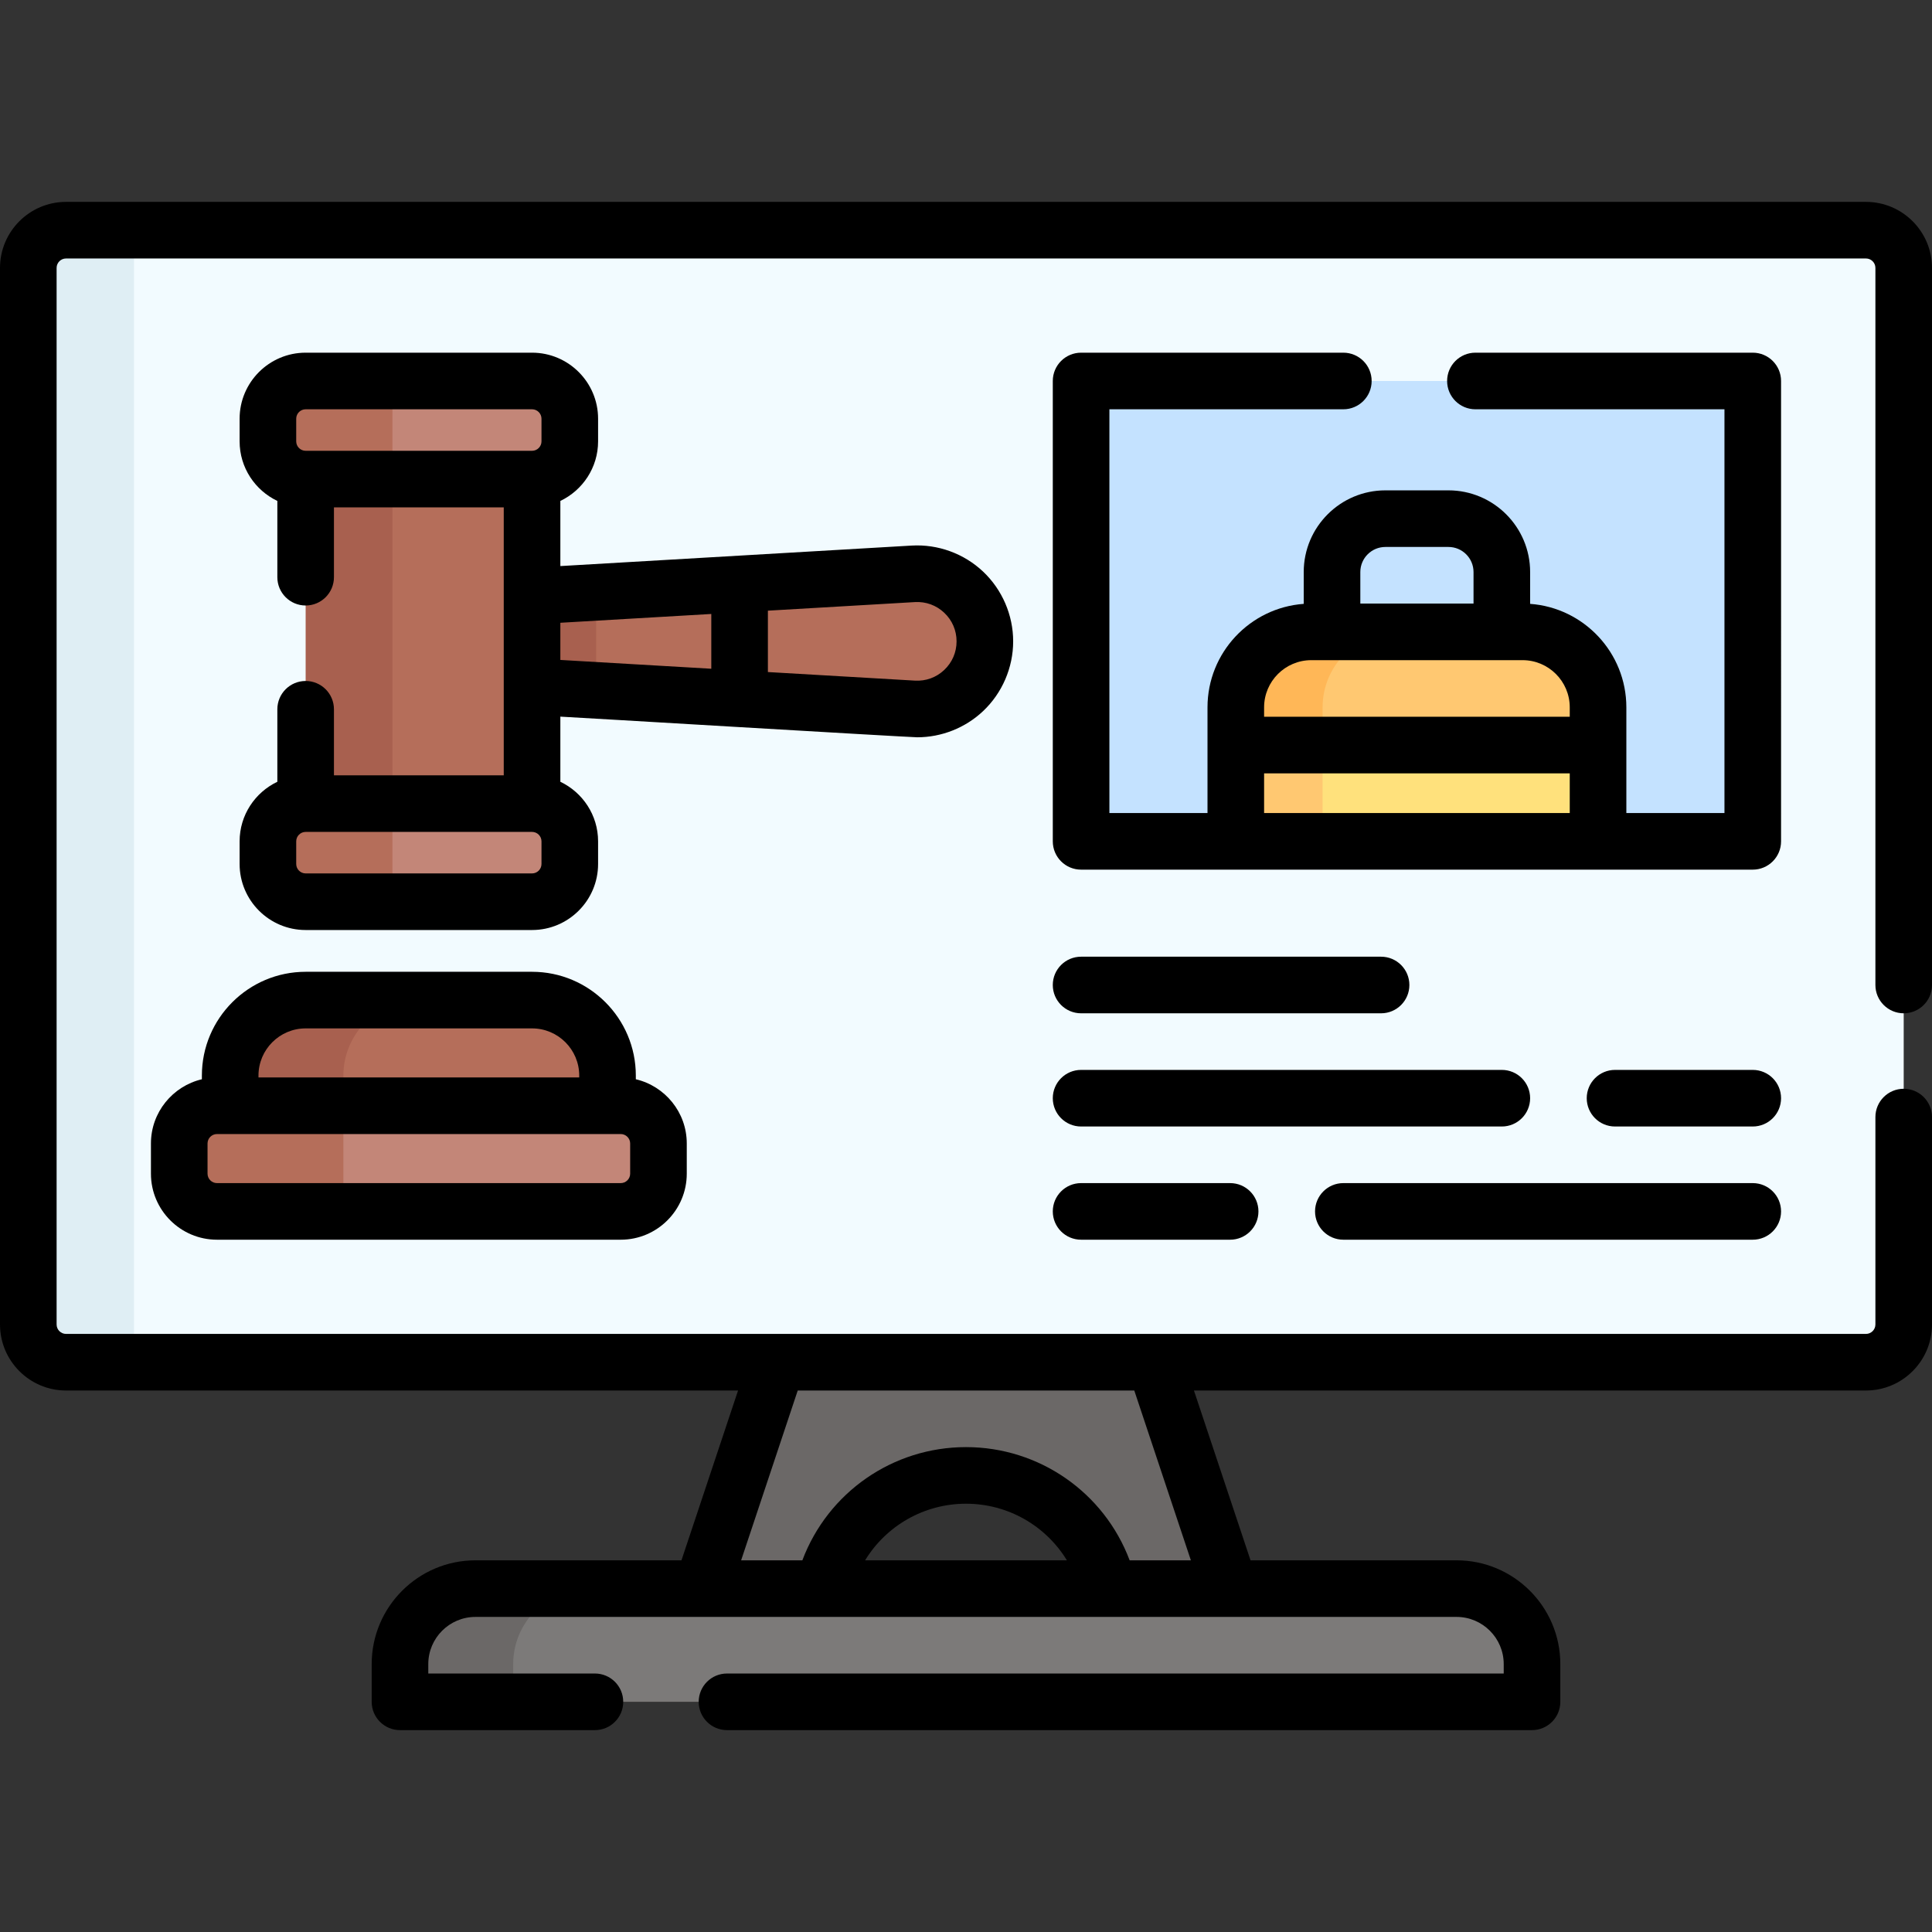
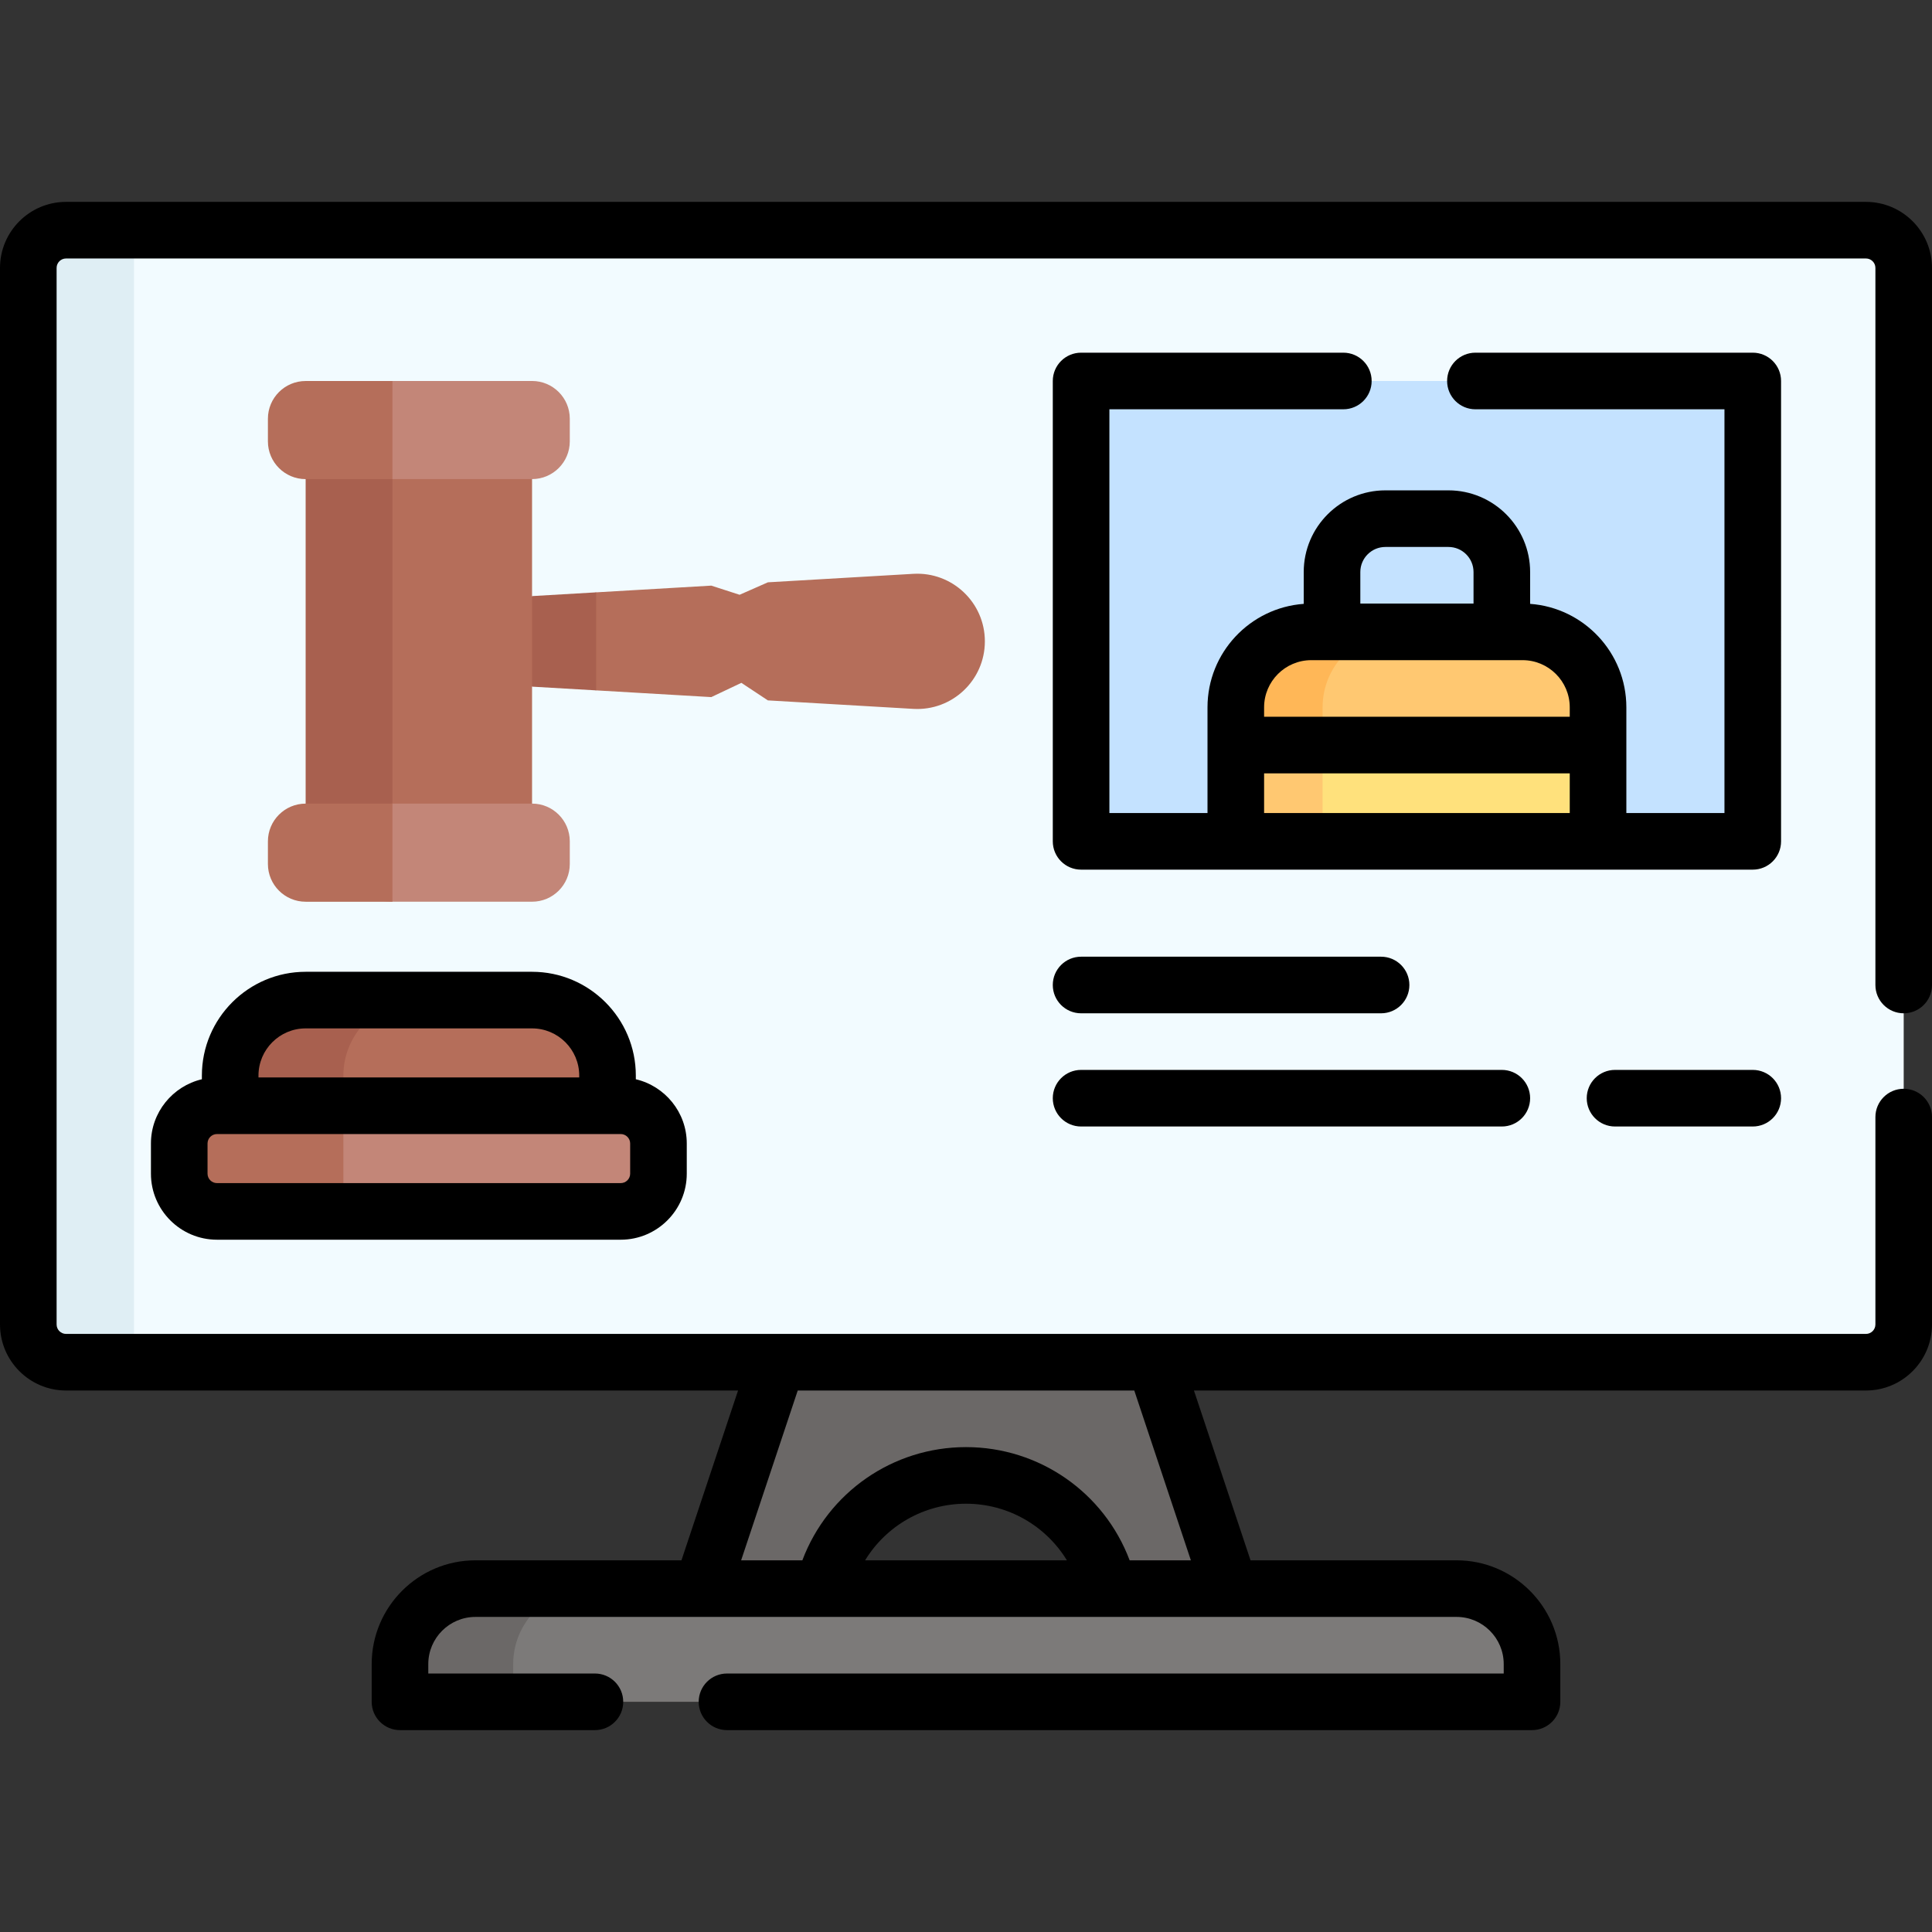
<svg xmlns="http://www.w3.org/2000/svg" id="Capa_1" enable-background="new 0 0 512 512" height="512" viewBox="0 0 512 512" width="512">
  <rect x="0" y="0" width="512" height="512" fill="#333333" stroke="none" />
  <g>
    <g>
      <path d="m494.5 361h-477c-5.523 0-10-4.477-10-10v-280c0-5.523 4.477-10 10-10h477c5.523 0 10 4.477 10 10v280c0 5.523-4.477 10-10 10z" fill="#f2fbff" />
      <path d="m35.5 61v300h-18c-5.52 0-10-4.48-10-10v-280c0-5.52 4.48-10 10-10z" fill="#dfeef4" />
      <path d="m326 421-16.214 6.456-15.786-6.456-1.15-3.44c-2.64-7.93-7.67-14.57-14.13-19.23-6.47-4.65-14.36-7.33-22.72-7.33-16.72 0-31.57 10.7-36.85 26.56l-1.15 3.44-17.391 9.468-14.609-9.468 20-60h100z" fill="#6b6867" />
      <path d="m404 451h-268l-25.696-1.285c-1.105 0-2-.895-2-2l-.4-4.635c0-11.046 9.99-19.906 21.035-19.906l24.564-2.174h232.497c11.046 0 20 8.954 20 20v8c0 1.105-.895 2-2 2z" fill="#7c7a79" />
      <path d="m156 421c-11.05 0-20 8.95-20 20v10h-28c-1.1 0-2-.9-2-2v-8c0-11.05 8.95-20 20-20z" fill="#6b6867" />
      <path d="m461.5 222.965h-38l-43.691-9.72-52.309 9.72h-38c-1.657 0-3-1.343-3-3v-116c0-1.657 1.343-3 3-3h172c1.657 0 3 1.343 3 3v116c0 1.657-1.343 3-3 3z" fill="#c4e2ff" />
      <g>
        <path d="m242.032 187.859-38.532-2.248-7.032-4.648-7.968 3.775-30.5-1.78-17-4.16v-15.812l17-6.009 30.5-1.78 7.5 2.424 7.5-3.302 38.532-2.248c10.292-.6 18.968 7.584 18.968 17.893 0 10.311-8.676 18.495-18.968 17.895z" fill="#b56e5a" />
        <path d="m158 156.977v25.982l-17-.989-7.967-12 7.967-12z" fill="#a8604f" />
        <path d="m88.936 120.069h52.064v99.793h-52.064z" fill="#b56e5a" />
        <path d="m81 120.074h23v99.793h-23z" fill="#a8604f" />
        <g>
          <path d="m141 238.963h-37l-21.249-1.414c-5.523 0-10-4.477-10-10l.024-2.847c0-5.523 4.477-10 10-10l21.225-1.739h37c5.523 0 10 4.477 10 10v6c0 5.523-4.477 10-10 10z" fill="#c38678" />
          <path d="m104 212.968v26h-23c-5.52 0-10-4.48-10-10v-6c0-5.53 4.48-10 10-10z" fill="#b56e5a" />
        </g>
        <path d="m141 265.035h-31.438l-25.471 1.481c-11.046 0-20.706 7.469-20.706 18.514v8l47.615 8.309 50-8.304v-8c0-11.046-8.954-20-20-20z" fill="#b56e5a" />
        <path d="m111 265.03c-11.05 0-20 8.96-20 20v8l-16.132 8.309-13.868-8.309v-8c0-11.04 8.95-20 20-20z" fill="#a8604f" />
        <g>
          <path d="m141 126.965h-37l-21.249-1.414c-5.523 0-10-4.477-10-10l.024-2.847c0-5.523 4.477-10 10-10l21.225-1.739h37c5.523 0 10 4.477 10 10v6c0 5.523-4.477 10-10 10z" fill="#c38678" />
          <path d="m104 100.97v26h-23c-5.52 0-10-4.48-10-10v-6c0-5.53 4.48-10 10-10z" fill="#b56e5a" />
        </g>
        <path d="m164.5 293.035h-73.5l-31.826 1.81c-5.523 0-10 4.477-10 10v3.835c0 5.523 4.477 10 10 10l31.826 2.355h73.5c5.523 0 10-4.477 10-10v-8c0-5.523-4.477-10-10-10z" fill="#c38678" />
        <path d="m91 293.03v28h-33.5c-5.52 0-10-4.47-10-10v-8c0-5.52 4.48-10 10-10z" fill="#b56e5a" />
      </g>
      <path d="m423.5 197.45v25.52h-73l-19.538-4.643.565-20.877 41.973-7.923z" fill="#ffe17c" />
      <path d="m423.5 187.45v10h-93.667v-10c0-11.04 9.209-18.605 20.259-18.605l17.929-1.395h35.479c11.05 0 20 8.96 20 20z" fill="#ffc871" />
      <path d="m350.5 197.45v25.52h-23v-25.52l10.238-5.946z" fill="#ffc871" />
      <path d="m370.5 167.45c-11.05 0-20 8.96-20 20v10h-23v-10c0-11.04 8.95-20 20-20z" fill="#ffb757" />
    </g>
    <g>
      <path d="m504.5 268.535c4.142 0 7.5-3.358 7.5-7.5v-190.035c0-9.649-7.851-17.5-17.5-17.5h-477c-9.649 0-17.5 7.851-17.5 17.5v280c0 9.649 7.851 17.5 17.5 17.5h178.094l-15 45h-54.594c-15.164 0-27.5 12.336-27.5 27.5v10c0 4.142 3.358 7.5 7.5 7.5h51.66c4.142 0 7.5-3.358 7.5-7.5s-3.358-7.5-7.5-7.5h-44.16v-2.5c0-6.893 5.607-12.5 12.5-12.5h260c6.893 0 12.5 5.607 12.5 12.5v2.5h-205.84c-4.142 0-7.5 3.358-7.5 7.5s3.358 7.5 7.5 7.5h213.34c4.142 0 7.5-3.358 7.5-7.5v-10c0-15.164-12.336-27.5-27.5-27.5h-54.594l-15-45h178.094c9.649 0 17.5-7.851 17.5-17.5v-54.965c0-4.142-3.358-7.5-7.5-7.5s-7.5 3.358-7.5 7.5v54.965c0 1.378-1.122 2.5-2.5 2.5h-477c-1.378 0-2.5-1.122-2.5-2.5v-280c0-1.378 1.122-2.5 2.5-2.5h477c1.378 0 2.5 1.122 2.5 2.5v190.035c0 4.142 3.358 7.5 7.5 7.5zm-275.24 144.965c5.603-9.181 15.639-15 26.74-15s21.137 5.819 26.74 15zm86.334 0h-16.226c-6.783-18.018-23.988-30-43.368-30s-36.585 11.982-43.368 30h-16.226l15-45h89.188z" />
      <path d="m472 100.965c0-4.142-3.358-7.5-7.5-7.5h-73.5c-4.142 0-7.5 3.358-7.5 7.5s3.358 7.5 7.5 7.5h66v107h-26c0-6.413 0-21.64 0-28.015 0-14.49-11.268-26.39-25.5-27.419v-8.439c0-11.934-9.708-21.642-21.642-21.642h-16.716c-11.934 0-21.642 9.708-21.642 21.642v8.439c-14.232 1.029-25.5 12.929-25.5 27.419v28.015h-26v-107h62c4.142 0 7.5-3.358 7.5-7.5s-3.358-7.5-7.5-7.5h-69.5c-4.142 0-7.5 3.358-7.5 7.5v122c0 4.142 3.358 7.5 7.5 7.5h178c4.142 0 7.5-3.358 7.5-7.5zm-104.858 43.986h16.716c3.663 0 6.642 2.979 6.642 6.642v8.358h-30v-8.358c0-3.663 2.979-6.642 6.642-6.642zm-32.142 42.5c0-6.893 5.607-12.5 12.5-12.5h56c6.893 0 12.5 5.607 12.5 12.5v2.5h-81zm0 17.5h81v10.515h-81z" />
      <path d="m141 257.535h-60c-15.164 0-27.5 12.336-27.5 27.5v.979c-7.725 1.816-13.5 8.749-13.5 17.021v8c0 9.649 7.851 17.5 17.5 17.5h107c9.649 0 17.5-7.851 17.5-17.5v-8c0-8.271-5.775-15.204-13.5-17.021v-.979c0-15.164-12.336-27.5-27.5-27.5zm-60 15h60c6.893 0 12.5 5.607 12.5 12.5v.5h-85v-.5c0-6.893 5.607-12.5 12.5-12.5zm86 38.5c0 1.378-1.122 2.5-2.5 2.5h-107c-1.378 0-2.5-1.122-2.5-2.5v-8c0-1.378 1.122-2.5 2.5-2.5h107c1.378 0 2.5 1.122 2.5 2.5z" />
-       <path d="m243.058 195.389c6.454 0 12.75-2.482 17.464-6.93 5.07-4.783 7.978-11.523 7.978-18.494 0-6.97-2.908-13.71-7.978-18.493s-11.96-7.292-18.927-6.888l-93.095 5.431v-17.263c5.902-2.816 10-8.824 10-15.787v-6c0-9.649-7.851-17.5-17.5-17.5h-60c-9.649 0-17.5 7.851-17.5 17.5v6c0 6.963 4.098 12.972 10 15.787v20.213c0 4.142 3.358 7.5 7.5 7.5s7.5-3.358 7.5-7.5v-18.5h45v71h-45v-17.5c0-4.142-3.358-7.5-7.5-7.5s-7.5 3.358-7.5 7.5v19.213c-5.902 2.816-10 8.824-10 15.787v6c0 9.649 7.851 17.5 17.5 17.5h60c9.649 0 17.5-7.851 17.5-17.5v-6c0-6.963-4.098-12.972-10-15.787v-17.262c3.521.16 90.898 5.386 94.558 5.473zm-.589-35.83c2.903-.165 5.651.835 7.76 2.824 2.109 1.99 3.271 4.682 3.271 7.582s-1.162 5.593-3.271 7.583-4.866 2.995-7.76 2.824l-38.969-2.273v-16.266zm-163.969-48.594c0-1.378 1.122-2.5 2.5-2.5h60c1.378 0 2.5 1.122 2.5 2.5v6c0 1.378-1.122 2.5-2.5 2.5h-60c-1.378 0-2.5-1.122-2.5-2.5zm65 118c0 1.378-1.122 2.5-2.5 2.5h-60c-1.378 0-2.5-1.122-2.5-2.5v-6c0-1.378 1.122-2.5 2.5-2.5h60c1.378 0 2.5 1.122 2.5 2.5zm5-63.924 40-2.333v14.516l-40-2.333z" />
      <path d="m286.5 268.535h79.5c4.142 0 7.5-3.358 7.5-7.5s-3.358-7.5-7.5-7.5h-79.5c-4.142 0-7.5 3.358-7.5 7.5s3.358 7.5 7.5 7.5z" />
      <path d="m464.5 283.535h-36.5c-4.142 0-7.5 3.358-7.5 7.5s3.358 7.5 7.5 7.5h36.5c4.142 0 7.5-3.358 7.5-7.5s-3.358-7.5-7.5-7.5z" />
      <path d="m405.5 291.035c0-4.142-3.358-7.5-7.5-7.5h-111.5c-4.142 0-7.5 3.358-7.5 7.5s3.358 7.5 7.5 7.5h111.5c4.142 0 7.5-3.358 7.5-7.5z" />
-       <path d="m356 328.535h108.5c4.142 0 7.5-3.358 7.5-7.5s-3.358-7.5-7.5-7.5h-108.5c-4.142 0-7.5 3.358-7.5 7.5s3.358 7.5 7.5 7.5z" />
-       <path d="m286.5 313.535c-4.142 0-7.5 3.358-7.5 7.5s3.358 7.5 7.5 7.5h39.5c4.142 0 7.5-3.358 7.5-7.5s-3.358-7.5-7.5-7.5z" />
    </g>
  </g>
</svg>